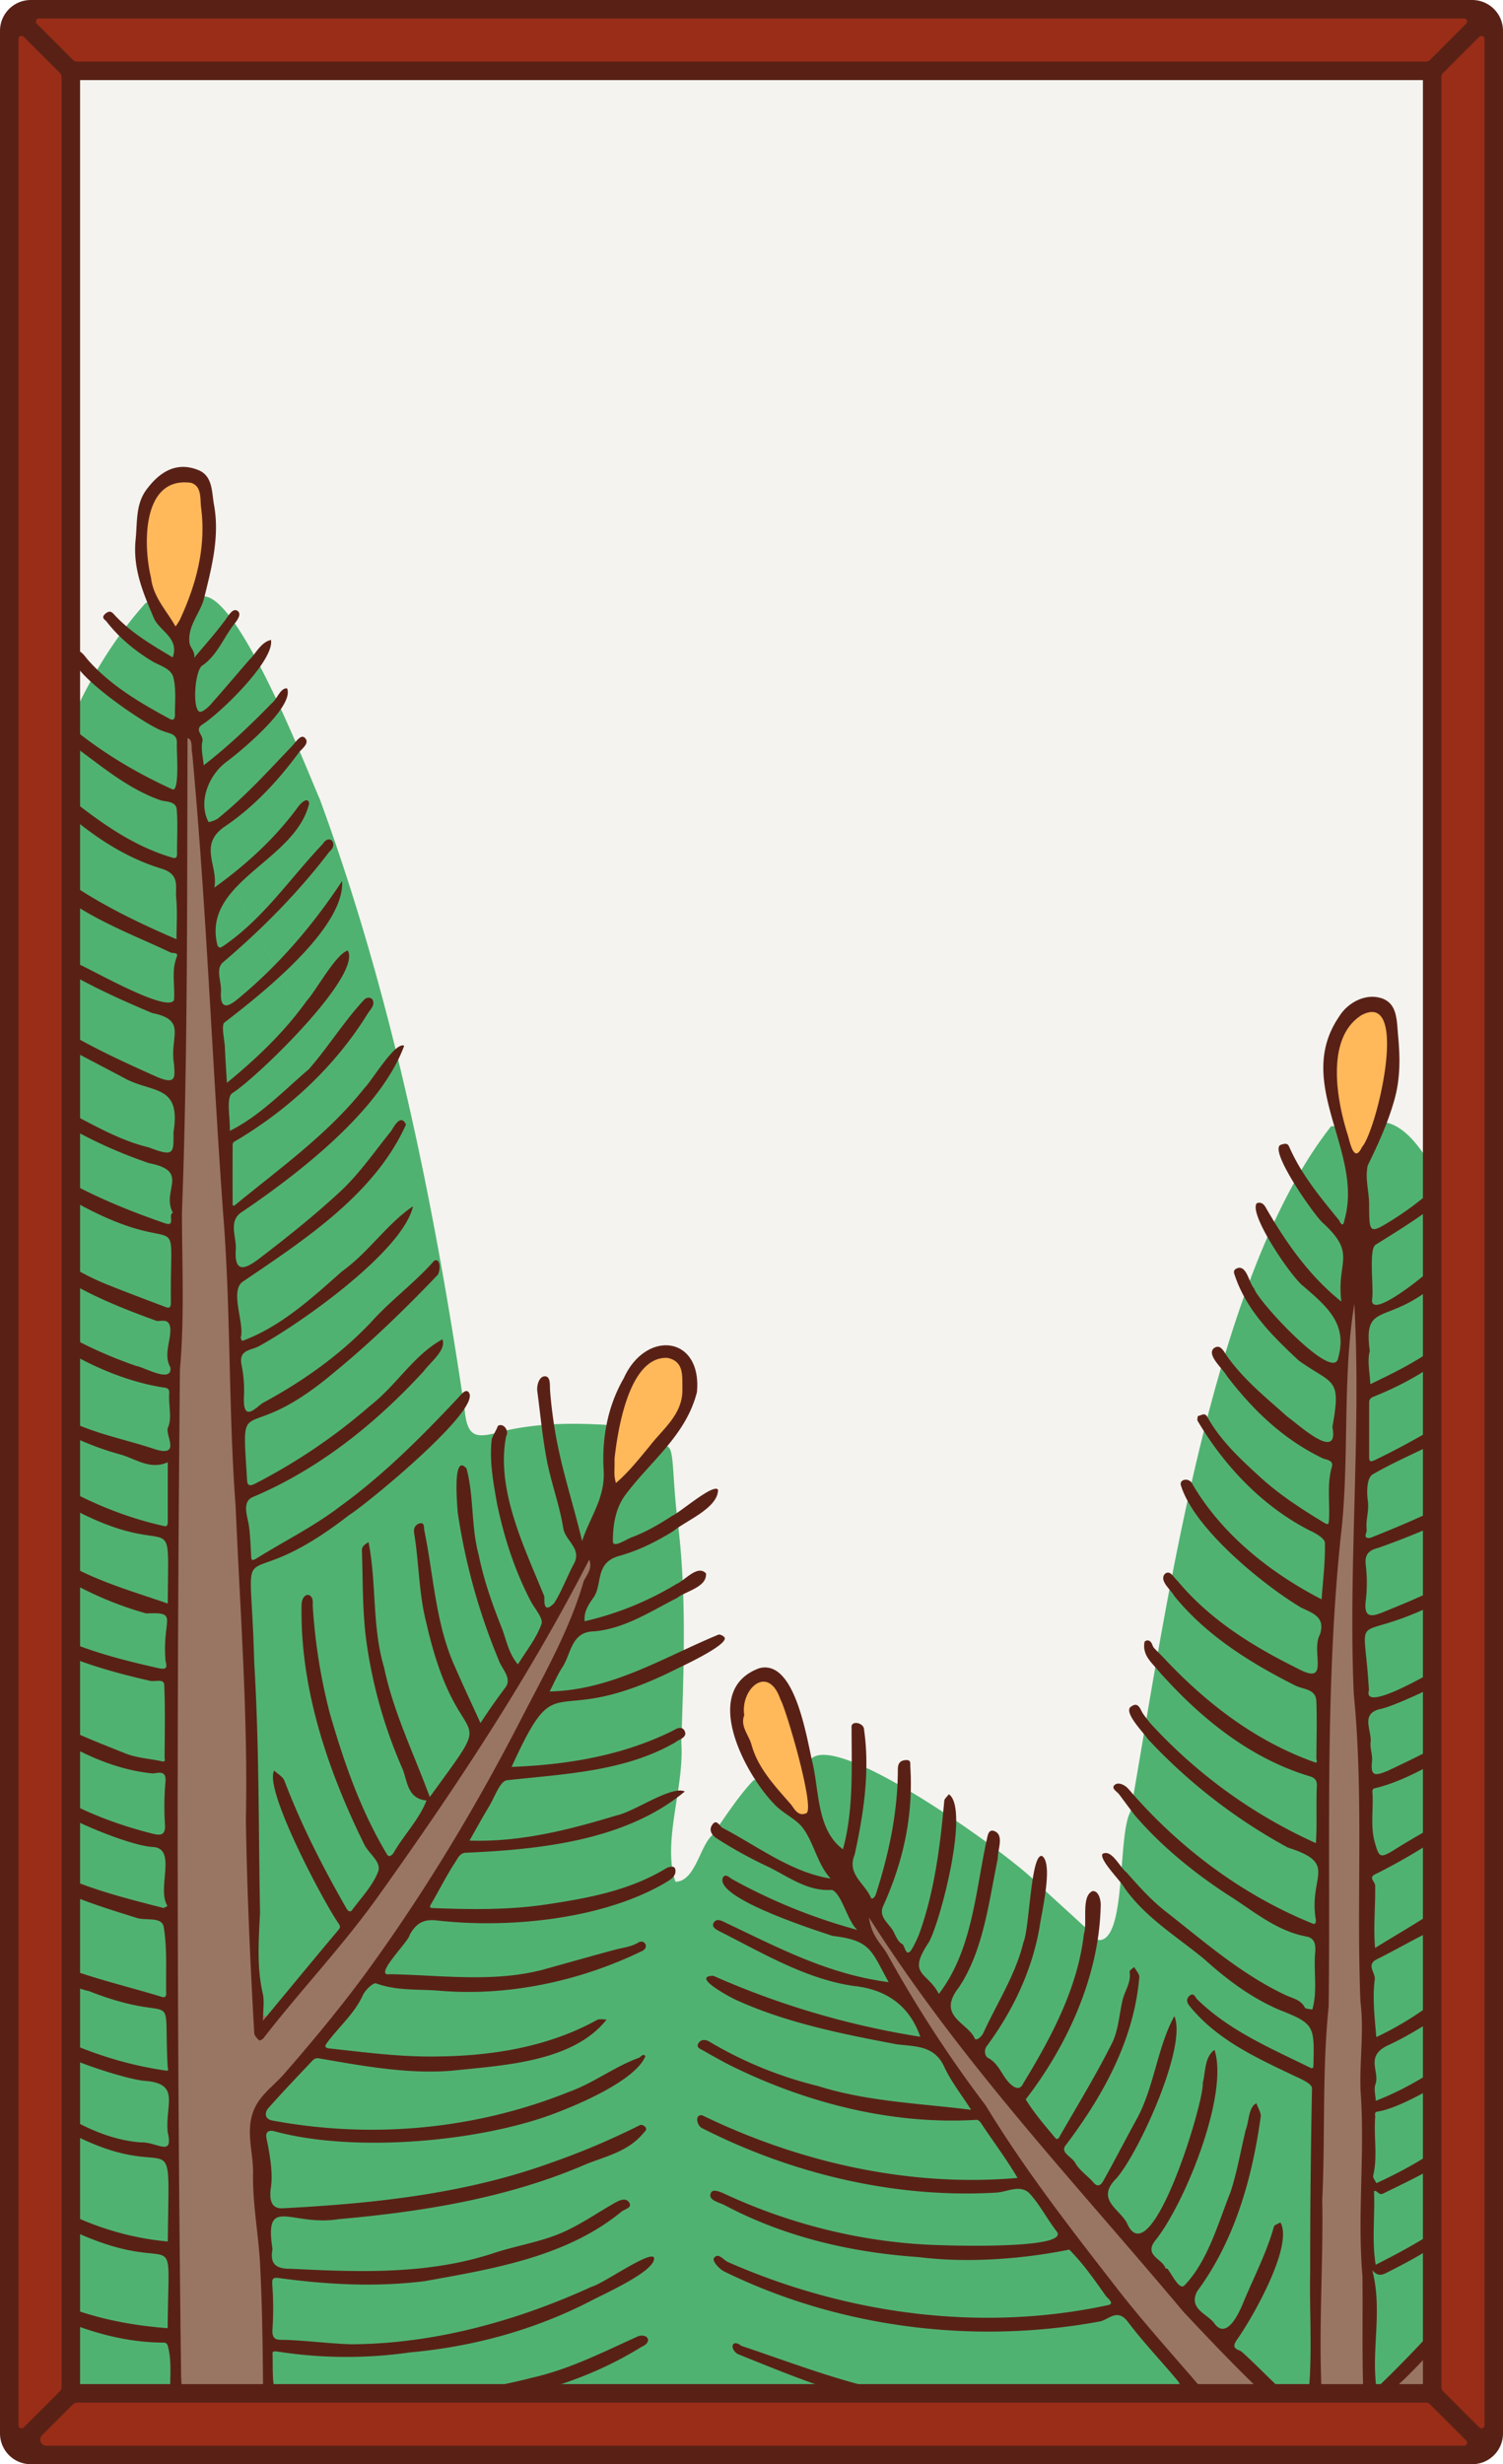
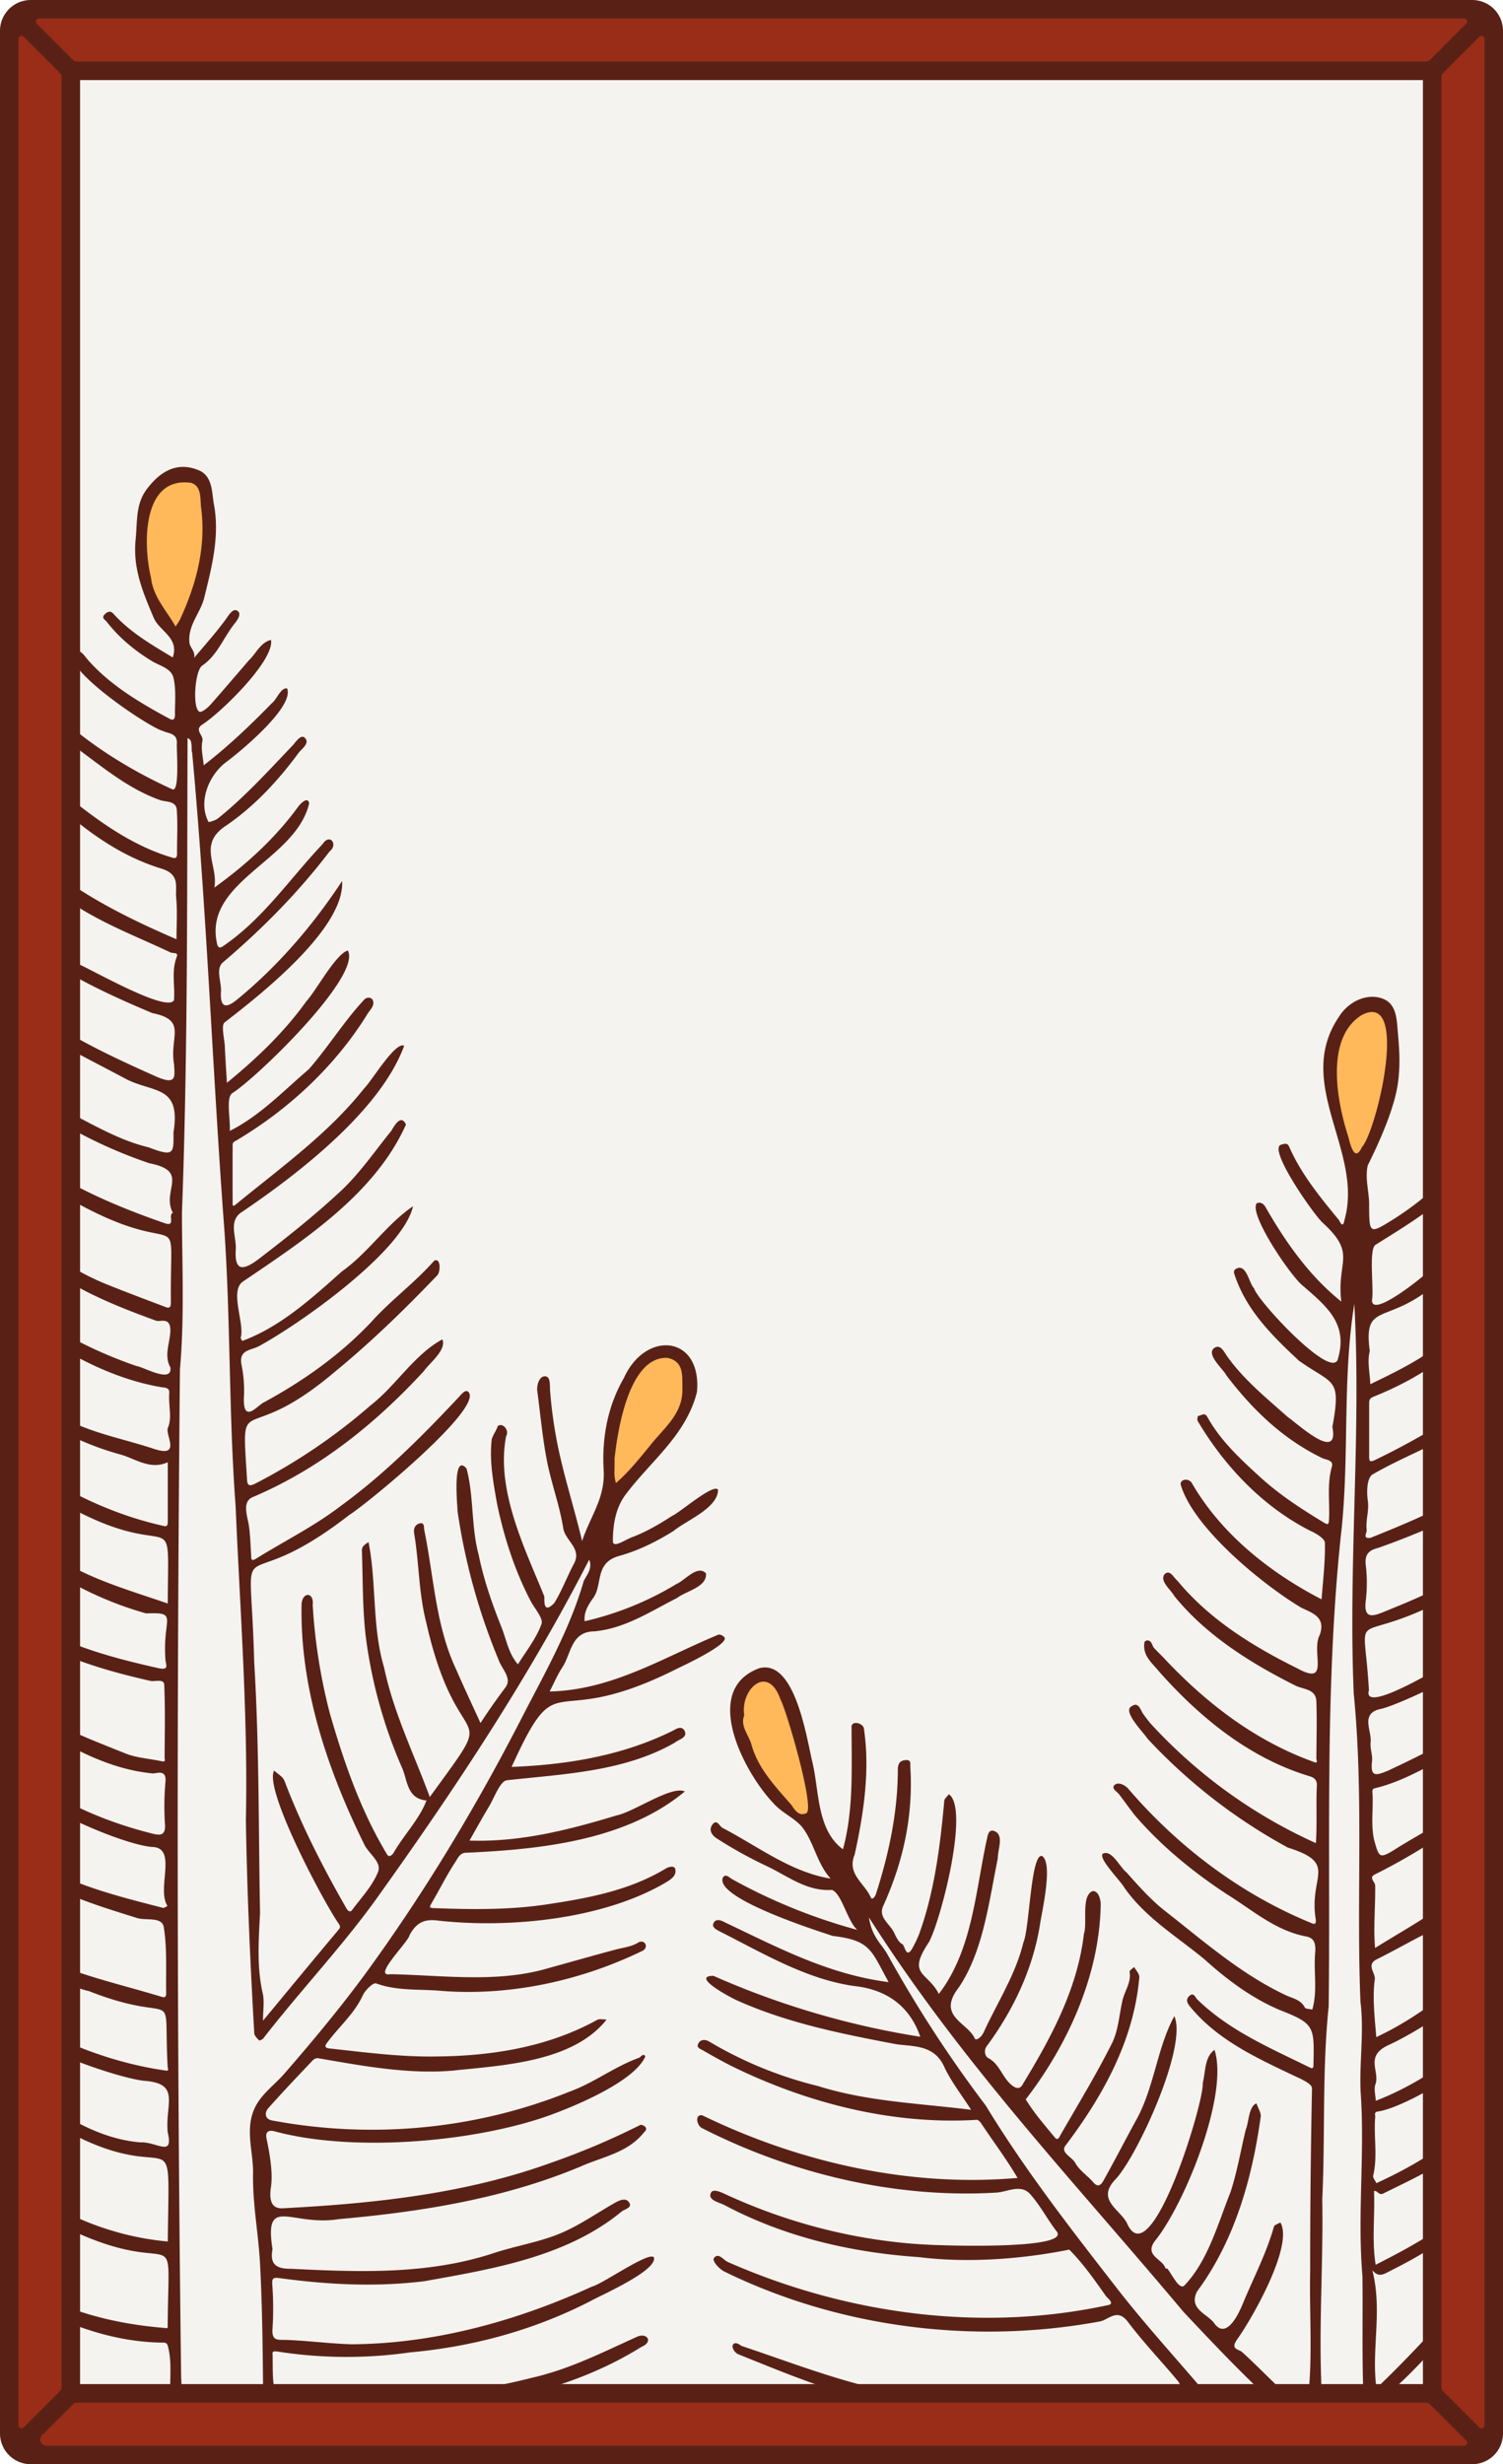
<svg xmlns="http://www.w3.org/2000/svg" viewBox="0 0 976 1600">
  <defs>
    <style>.cls-1{fill:none;}.cls-2{fill:#f4f3ef;}.cls-3{clip-path:url(#clip-path);}.cls-4{fill:#50b271;}.cls-5{fill:#ffb85a;}.cls-6{fill:#997664;}.cls-7{fill:#592116;}.cls-8{fill:#992d17;}</style>
    <clipPath id="clip-path">
-       <path class="cls-1" d="M960,22V1578a6,6,0,0,1-6,6H22a6,6,0,0,1-6-6V22a6,6,0,0,1,6-6H954A6,6,0,0,1,960,22Z" />
+       <path class="cls-1" d="M960,22V1578a6,6,0,0,1-6,6H22a6,6,0,0,1-6-6V22a6,6,0,0,1,6-6A6,6,0,0,1,960,22Z" />
    </clipPath>
  </defs>
  <g id="Paper_Backing" data-name="Paper Backing">
    <path class="cls-2" d="M960,22V1578a6,6,0,0,1-6,6H22a6,6,0,0,1-6-6V22a6,6,0,0,1,6-6H954A6,6,0,0,1,960,22Z" />
  </g>
  <g id="Wikipedia_Cropped" data-name="Wikipedia Cropped">
    <g class="cls-3">
-       <path class="cls-4" d="M900.61,1604c-13.92-9,29.69-29.76,33.19-40.67,15.19-15.84,26.61-38.53,42.2-51.77,9.09-3.25,1.74,86.07,4,88.44C982.67,1609.15,903.29,1601.71,900.61,1604Zm-724.4,0c-8.2-1.68-1.81-12-1.55-17.19,1-6.85-2.76-13.81-1.29-21,6.18-11-2.5-18.59-.34-36,1.2-24,0-47.36,0-71.58,0-25-1.45-48.92-3.19-75.34-4.83-20.71,18.78-32.66,30.35-47.86,16.4-13.62,24.59-37.49,41.74-50.94,10.27-11,17.27-30.83,30.05-39.52,15.76-33.18,40.14-66.41,56.61-99.08,7.22-19.61,22.65-34.64,27.1-53.84,5.78-13.15,14.51-25.55,20-38.23-1.16-7.83,3.38-14.31,6.33-18.42,6.6-6.67.39-23.34-8.36-12.6-4,7-6,14.58-10.89,21.21-4.28,3.07-7.82,6.38-7.42,12.24-53.93,90.86-112.33,176.47-181.54,258.72-11.54,6.55-5.05-14.56-7.16-19.44-5.29-47.59-1.56-93-2.36-141-4-95.2-8-189.36-10.84-281.92-2.14-7.88-1-14.89-2.72-23.37-3.84-8.05,4.84-17.45,1-24.46-7-12.82-.73-30.38-4.7-43.83,0-47.24-4.25-97.12-8.1-142.89-.61-3.77-1.43-8.93.88-13,.15-10.77-8.3-19.73-1.7-32.72,6.53-7.36-3-11.44-3-18-3.7-13.25,4.86-40.15-10.09-44.7-10.56,1.49-4.55,16.93-6.17,24.22-5.91,17.92,3.25,38.53-.81,58.19-1,27.41-2.83,52.23-1,80.53.36,5.17.41,8.49-1.93,11-6.66,8.6,7.36,16.2,1.39,28.06-4.26,129.71-3,264.52-5.59,398.92-1.45,127.44,3.17,250,1.92,379.27-3.1,19.31,7.9,42.21-1,61.45a6,6,0,0,0,.57,8.53c5.66,4.06,4.58,14,7.42,20.6.56,10.49-125.17,4.27-123.87,0-.1-185.18.27-374.45,0-558.09.06-80.08.26-165,0-244.62.2-59.82-2.5-140.45,11.22-198.18C21.9,525.7,44.06,447.91,94.27,391.86c9.31-7.35,14.46,31.92,26.25,14.05,14.07-73.88,78.55,93.86,87.15,113C254.55,646.41,282,781.77,301.74,915.41c1.77,18.9,8,18.39,24.37,14,21.88-5.31,44.92-5.63,67.37-4.26,11,6.67-7.55,35.75,8.53,40.41,43.37-43.48,30.76-32.9,38.52,26.24,5.37,45.79,3.42,93.73,1.89,139.76,2.09,28.94-12.58,64.46-3.8,90.27,12.79-.18,15.75-22.86,23.75-30.12,8.56-12,17.7-26.32,27-35.82,10.7-3.7,45.88,55.89,36.58,3.39-19.91-64.39,133.19,47.11,146.78,62.82,12.63,11.87,28,25.35,40.73,37.61,18.4.57,12-68.72,20.72-83.5,22.55-127.8,51.72-345,130.17-444.9,16.9-2.12,8.18,55.42,32.06-2.86,41.35.75,71.7,133.53,78.34,175,10.22,42.62,3.59,118.17,4.56,162,1.63,75.58.7,170.28.08,245.26-4.31,25.18,15.8,161.57-18.41,174.63-11.05,9.22-78.38,101.45-71.27,52.74-.06-68.94-3.78-138.11,1.07-206.33-2.17-21.32-3.76-48.44-2.33-68.62,0-14,1.58-31-1.26-45.49,2-3.87,8.5-6.77,4.9-12.08-10-20.28-1.59-42.1-5.14-62.51.47-10.44-4.87-20.86-.45-32,3.2-4.35-2.62-9.13-1.57-13.6,2.31-14.31-7.29-26.94-.61-40.41,1.1-14.84-4.25-33.93.07-49.71-.76-10-1.23-21.42-.15-32.33-2.92-7,4.89-21.33.82-29.81-.93-15.46,7.91-96.13-15.69-56.88-6.41,8.15,7,16,1.5,27-3.78,8.19,1.25,16.36-3.61,23.09a6,6,0,0,0,.06,8.2c3,12.52-2.22,26.92-.38,40.69-6.62,16.38.15,36.82-6,54-5.59,6.84,4.94,12.45-.06,21.34-4.36,9.22,2.31,20.24-3.82,26.17,1.66,32.6,2.31,69.11,1.61,103.9-4.83,11.4,3.65,16.59.46,29.27-1.92,7.37-1.14,16.12-.63,24.23-3.74,8.34-1.09,12.06-.37,21.23-.12,28.26-3.9,42.31-1.17,72.43v-.15c-3.55,56.09-1.52,117-1.89,175,1.06,73.33-4.06,61-50.36,16-2.94-2-7.72-3.59-7-8.44-1.37-8.35-11.67-7.71-16.83-15.65-7.8-2.44-6.89-15.52-14.06-18.21-5.3-.6-7.75-8.8-12-12.27-3.13-5.38-10.48-8.38-11-15.6-1.82-8.81-11.79-4.41-15.46-15.46-7.93-7.83-11.37-19.74-21.17-25.5-20.32-18-33.1-44.4-52.42-62.56-9.08-9.57-15.69-19.63-22.74-29.35-5.37-7.51-16.18-13-18.49-24-5.06-9.64-17.85-14-20.79-26.87-1.32-8.57-20.86-13-16.56,0,5.59,5.69,2.6,13.11,6.86,18.4,30.34,35.63,51.62,75.11,80.46,115.21,20.12,30.31,45.24,59.11,65.85,89.27,31,30.6,53.37,66.82,85.07,97.41C824.12,1616.53,179.23,1597.53,176.21,1604Zm206.05-587.37-264.17-505c-3.62,5.11-1.23,13.84,6,12.76,5.65-2.28,10.83-19.88,5.87-24.26C121.26,491.89,117.5,504.4,118.09,511.64Z" />
      <path class="cls-5" d="M521,1181.91c-21.53-13-39.35-41.79-42.07-67.61-3.83-21.22,23.62-39.14,31.49-12.58C514.36,1117.51,541.49,1177.54,521,1181.91ZM400,967c-14.55-19.45,3.07-59.83,12.47-77.56,10.77-20.53,40.13-11.6,34.72,12.19C443.4,929.65,419,949.62,400,967ZM880.83,753c-22.23-21.39-26.64-95.1,10.39-100.21C917.78,661.46,902.46,734.71,880.83,753ZM114,410.76c-56.39-53.54,5.13-141.67,20.35-85C136.67,350.74,135.18,387.87,114,410.76Z" />
-       <path class="cls-6" d="M820.15,1604c-63.8-73-131-151.29-183.28-234.62-24-32-44.45-62.85-64.14-98.74-3.88-6.91-17.33-19.57-9.63-29.37,80.25,105.15,160.37,211,254.71,304.3,20.86,21.69,42.71,45.69,36.36-4.3-2.44-36.8,2-77.76.58-113,7-144-.78-286,12-430.3,4.17-37.58,2.83-75.34,5.06-112.84,4.48-12.44-5.1-36.53,8.9-42.31,13,74.4-3.55,162.23,2.33,240.28,7.16,130.25,3,265.92,5.85,394.77,4.46,14.46-10.6,78.44,10.23,72.34,24.9-18.07,52.94-59,77.56-82.74,7.2-.68,1.72,44.91,3.36,48.06a4.15,4.15,0,0,1-4.81,4c-16.55,4.94-24.54,27.59-39,40.75C890.55,1613.27,886.71,1604.19,820.15,1604Zm-704.28,0c-8.53-283.26-4.26-581.62-.33-870.75,2.9-74.27,2.3-144.31,1.84-214.06,2.86-12-7.64-41.6,6.32-43.39,14,42.46,9.37,99.4,15.2,144.74,10.24,181.94,21,363.9,24.92,545.83-.48,47.78,2,90.52,4.35,137.28a6,6,0,0,0,6,5.68c44.12-42.15,81.47-97.24,115.31-149.12,39.63-56.94,60.54-99.58,93.21-151.51,14.8,10.87-23.92,72-29.89,88.3-49.64,101.29-108.65,189.74-184.23,274.41-5.41,51.59,8.64,105.94,6,158.28,2.87,21.82-5.61,47.71,5.63,66.37C187.48,1612.8,120.37,1600.32,115.87,1604Z" />
      <path class="cls-7" d="M984.5,1255.46a24.87,24.87,0,0,0-11.17,6c-22.74,24.73-49.21,47-79.61,61.23-1-12.35-2.58-25.27-1-37.41.66-4.33-5.9-9.54,1.39-13.15,9.88-4.9,19.47-10.36,29.29-15.41,10-4.44,55.41-34.76,50.53-45.51-3.55-3.63-6.69.88-9.49,3.51-20.62,20.83-46.79,34.77-71.51,50.08-1.19-13.27.28-27.07.06-40.51,0-2.44-4.46-5.11-.16-7.24A385.8,385.8,0,0,0,931,1195.21c15.6-10.2,33.45-17.86,45-33.13,2.19-3,3-6.9,0-9-2.65-1.75-5.26,3.27-7.94,4.35-1.31.53-1.78,2.86-3,4C947.68,1178,926,1188.1,906,1200.71c-10,6.28-10.42,5.16-13.12-4-3.27-11.08-.77-22.39-1.74-33.54,0-.64.51-1.82,1-1.92,14-3.22,26.84-9.82,39.31-16.48,16-8.55,32.77-16.56,44.58-31.19.74-1.58,5.09-2.55,1.85-5.3-2.1-1.64-4.32-2.08-6.72-.08-20.62,17.74-45.29,30-69.91,41.53-8,3.27-11.47,4.1-10.3-6.25.45-4-1.38-8.22-.92-12.19.9-7.64-7.07-18.87,6.69-21.72,14-3,90-39.14,86.73-53.2-1.66-2.74-4.84-1.93-7.42.07-5.49,5.1-93.23,62-87.08,41-3.41-58.1-12.95-27,48.27-58.55,12.07-7,25.57-12,34-24.22,4.23-4.91-2.11-7.77-6-4.88-19.46,17.85-43.46,27.33-67.34,37.09-7.52,3.07-12.33,3.44-11-7.41a99.8,99.8,0,0,0,0-23.43c-.81-7,2.27-9.56,8.11-11a518.69,518.69,0,0,0,53.45-22.29c12.28-6.32,25.43-12.59,33.6-24.24,1.18-1.67,5.1-4.55,1.32-8.31-2.54-2.54-3.59-.39-4.82.68C952.63,972.89,921,986,890,998.5c-5.53.77-2.27-3.24-2.51-5.14-.8-6.29,1.68-12.36.74-18.91-.8-5.57-.72-13.83,2.62-16.82,26.7-15.72,58.77-24.71,80.77-48.31,2.7-1.72,3.06-6.39-.8-6.47-25,16.13-50.46,31.89-77.41,44.87-4.16,2.08-4.33,1-4.32-2.5q0-17,0-34c0-2.29.34-3.34,3.08-4.45,27.58-11.09,51.51-26.54,69.4-49.08,3.29-5.18,19.16-23.6,14.47-28.38-4.79-3.88-18.06,20.1-22,23.66-15.73,22.35-40.33,34.27-64.21,45.79-.25-7.21-2.12-14.86-.34-21.53-5.43-41,19.86-4.64,70.83-74.48,6.57-6.27,2.22-18.37-3.72-8-8.55,11.89-19.06,22-30,31.66-3.42,3.24-36.3,29.91-35.65,17.57,1.29-7.29-2.28-32.55,2.22-35.71,24.31-15.24,49.69-30.15,66.4-54.24,1.41-2,5.61-5.32,1.55-8.16s-5.93,1.67-8,4c-14.49,16.3-30.63,30.8-49.18,42.36-14.57,9.08-14.73,8.66-14.88-8.89.28-9.15-2.88-17.49-.91-26.59,6.72-13.7,13.07-27.6,17.24-42.35,4-14,3.82-27.69,2.5-41.93-1-10.35-.33-21.87-12.21-24.72-10.3-2.47-21,4-26,12.17-30,43.66,16,87.4,3.39,132.15-1,6.37-3.28.54-3.6.14-8-9.79-16.09-19.58-22.89-30.21a127.8,127.8,0,0,1-9.52-17.6c-1.22-2.8-3.77-1.51-5.59-1-7.44,3.92,22.14,45.91,27.55,50.64,22.42,20.44,8.72,24.65,12,51.07-20.83-16.62-36.11-38.51-49.23-61.33-1.34-2.38-3.47-3.56-5.75-2.46-5.24,7.21,22.67,48.09,30.18,53.67,15.92,13.75,29,24.75,22.67,47-3.14,15.65-52.7-37.76-54.5-45.45-3.35-3.43-4.7-14.88-10.65-13.21-1.31.54-3,1.25-2.27,3.65,7.46,23.34,24.31,40,42,56.51,22.27,15.82,27.69,10.56,21.74,43,4.62,23.5-22.58-2.15-29.07-6.49-13.81-12.37-28.46-24.11-39.26-39.35-2.33-3.29-4.38-8.29-8.63-5.25-5,4.37,6.09,13.49,8.29,17.83,16.86,22.07,36.48,41.13,62.17,53.54,2.29,1.11,7.46,1.14,6.15,5.65-3.32,11.47-1.19,23.12-1.88,34.66-.11,2-.3,3.33-2.78,1.83-14.88-9-29.49-18.42-42.29-30.21C805.2,947.11,792.41,935.19,784,920c-1.8-3.23-4-.77-6-.65-.19,0-.77,2.48-.29,3.23,17.3,29.27,42.08,55.48,72.76,71.16,3.88,1.69,9.82,5.2,9.88,8,.27,12.22-1.27,24.49-2.15,36.7-33.4-17.24-65.07-42.31-84.17-75.36-2.1-3.86-9.06-2.68-6.95,2.08,8.89,27.63,52.57,63.5,77.62,78.53,6.91,3.51,16.46,5.87,12.35,17.74-6,11.09,7.19,33.72-14.53,21.86-29.2-14.45-57.08-31.73-78-57-2.39-1.88-4.76-7.56-8.31-4.14-3.37,4.51,4.22,10.13,6.29,14.05,20.6,25.54,49.61,43.63,78.65,58.22,5.11,2.63,13.37,2,13.66,10.31.44,12.31.08,24.66,0,37,0,.86,1.24,3.48-1.34,2.41-38.59-13.78-70.85-38.73-98.57-68.53-1.84-1.82-3.67-3.66-5.45-5.53-1.42-1.49-1.26-4.71-4.33-5-.62,0-1.91.7-1.9,1-1.61,8.86,4.89,13.56,9.79,19.64,26.59,29.81,58.52,55.89,97.41,67.58,2.63.8,5,2.21,4.7,6.24-.59,12.37.23,24.81-.61,37.2A328.53,328.53,0,0,1,747,1118.92q-2.38-2.91-4.6-6c-1.87-2.62-3-8.3-7.62-5-6.21,3.08,8.18,17.42,10.49,21.11a357,357,0,0,0,91,70.58c33.3,10.53,13.32,18.26,18.18,46.94.2,3.34-1.35,2.68-2.51,2.24-46.15-18.79-87.05-49.74-119.32-87.42-2.35-2.56-6.31-4.35-8.59-2.59-2.94,2.27,1.33,4.49,2.64,6.2,3.49,4.6,6.87,9.37,10.46,13.93,17.13,19.88,37.76,36.68,59.75,51.12,16.54,10.25,31.37,23.57,51.4,27.33,5.31,1,6.09,4.81,5.79,10-1.23,12.44,1.67,25.29-1.91,37.45-1.68-.43-4.36-.35-4.87-1.36-2.61-5.18-8.22-6-12.38-8-29.21-13.76-53.21-35-78.22-54.55-9.28-7.26-17.24-16.22-25.18-25.19-4.36-3.29-9.69-15.31-15.54-12-2.47,3.55,11.8,17.58,14.09,21.86,13.66,19.55,34.21,31.81,52.22,46.72,14.7,13.29,30.49,25,48.55,32.72,23,9,22.68,10.67,22.07,36.07.05,1.59-.62,2.2-2.12,1.46-25.69-12.67-52.28-23.86-73.29-44.31-1.28-1.25-2.3-5-5.27-2.18-2.11,2-1.5,4.08,0,6.12,17.43,21.73,42.23,33.28,66.83,45,4.8,2.3,12.66,5.41,12.92,8.65-.78,39.52-1.24,79.38-1.19,119-.67,30.19,2.24,60.61-2.54,90.59-14.95-11.19-27.68-25.57-41.58-38.14-2-2-8.18-1.61-3.21-8.41,9.81-13.8,36.69-60.88,28-75.82-1.45.88-3.86,1.49-4.19,2.68-4.88,17.36-13.27,33.26-20.1,49.81-6.25,15.15-13,20.91-18.62,13-4.35-6.12-17.06-9.28-11.17-20.76,24.21-32.69,35.69-73,41.24-113,.59-2.7-1.72-6-2.7-9.07-5.15,2.09-4.89,12.16-6.95,17.08-3.27,13.46-5.57,27.24-9.84,40.37-8.16,20.42-14.78,45.12-30.2,61-3.26,2.5-7.47-6.66-10.76-11-.22-.3-1.31-.14-1.37-.35-1.66-6.26-14.81-8.22-6.12-18.64,19-24.15,47.37-94.21,38-123.18-6.57,4.61-5.76,14.34-7.65,21.49,1.19,11.82-33.86,126.82-49.28,90.87-4.8-9.16-20.49-15.25-6.82-28.89,14.37-16.24,46.22-85.85,37.66-105.37-11.33,20.62-13.12,47.18-25.25,68.29-7,12.82-13.69,25.81-20.81,38.55-1.13,2-3.23,5-6.45,1.19-3.79-4.43-9.16-7.83-11.85-12.76-2.1-3.85-9.46-6.49-6.56-10.93,24.4-32.25,44.6-68.43,48.16-109.47.28-2.08-2.15-4.53-3.31-6.81-1,1.07-2.91,1.94-3,3.14,1.2,6.91-3.15,12.32-4.58,18.49-2.18,9.36-2.67,19.57-6.86,27.92-10.22,20.37-22.12,39.9-33.51,59.67-.44.77-1.56,4-3.48,1.62-6.66-8.06-13.62-16-19-24.87,27-35,47.67-79.91,48.67-125.64.2-3.11-1-9.78-5.22-9.59-7.68,3.1-3.24,20.51-5.68,27.8-4.11,35.52-21.25,67.22-39.48,97.23-1.12,2.33-3.11,4.37-7.23,1.1-6.35-5-7.87-13.79-15.45-17.75-2.15-1.12-3.1-5.32-.54-8.23,16.82-22.88,29.24-49.09,34-77.29,1.21-8.82,9-41,1.46-45.67-7.31-1.58-8.07,47.62-12.07,56.18-5,20.86-16.93,39-25.78,58.32-1.64,3.58-5.1,5.6-5.76,4.07-4.55-10.49-25-14.39-10.44-33.11,16-23.72,19.63-56,25.39-83.92-.21-5.6,4.56-15.54-2.73-17.86-2.8-.79-3.57,2.12-3.89,3.27-7.86,34.54-9.42,73.65-31.68,102.63-7.54-14.7-21-11.91-6.41-33.66,7.58-13.88,26.48-86.53,12.93-96-1.06,1.46-2.94,2.87-3,4.38-2.64,29.1-6.29,58.56-16.24,86.24a82.82,82.82,0,0,1-4.11,8.74c-4.5,8.39-5.08-1.16-6.94-2.08-2.45-1.22-4-4.71-5.37-7.53-2.64-5.61-10.36-9.73-7-17.17,10.33-22.77,16.6-46.26,17.76-70.77a172.93,172.93,0,0,0-.13-19.44c-.14-2.19.77-4.92-3.2-4.53-3.35.32-4.65,2-4.91,5.28.07,28.11-5.75,55.38-14.27,81.82-.24.92-2.3,4.45-3.4,1.88-3.85-9-15.65-15-10.36-27.66,5.76-26.3,10-54,6.1-81,.19-4.55-8.87-6.62-8.11-1.2,0,26.14,1.35,53.48-5.61,78.79-17.21-12.75-15.3-38.16-19.94-57-3.75-15.83-11.31-66.75-34.45-60.56-38.22,14.14-9.51,68,9.16,87.56,5.7,6.51,14.54,10,19.13,16.08,7.35,9.77,9.27,23.22,18.1,32.94-25.8-4.13-47.48-21.12-70.34-33-1.79-1.06-3.83-6.32-6.74-1.59-2.17,3.47.24,6.77,3.48,8.72a286.06,286.06,0,0,0,32.94,18.15c13.47,6.52,25.44,16.13,41.58,15.08,6.42,2.56,10,20.39,16.41,25.95a363.82,363.82,0,0,1-81-32.78c-2.07-1.07-4.37-4-6.24-1.31-6,13.23,60,34.27,71.25,38,24.85,2.94,24.92,9.4,36.33,30-39.41-5.07-71.81-22.44-106.73-39-2.34-1.26-5.2-2.17-6.74.25-1.83,2.91,1.3,4.43,3.3,5.58,28,14.08,56.06,31.08,87.39,35.65,21.44,2.2,36.4,13,43.34,33a539.47,539.47,0,0,1-134.33-39.56c-15.5.06,12.4,14.8,15.63,16.07,32.58,14.64,68.18,21.71,103.21,28.35,11.49,1.55,24.51.38,31,14.57,4.34,9.45,11,17.82,17.5,28-33.71-4.24-67.14-5.27-99.47-15.45a257.58,257.58,0,0,1-70.59-28.85c-2-1.21-5-1.78-6.79.74-2.17,3.09,1,4,2.77,5,5.79,3.34,11.62,6.63,17.57,9.67,49.17,24.37,105,38.77,160.1,35.39.78-.11,2,1,2.62,1.83,7.95,12,16.67,23.5,23.93,35.9-70,6.14-141.56-10-204.62-40.61-5.26-1-3.68,6.76-.2,8.3,58.42,29.75,125.8,45.8,191.47,41.81,6.94-.55,15.57-5.67,21.54,1,6.47,7.21,11,16.11,16.93,23.87,10.86,11.91-67.57,9.57-74.37,9.31-47-1.09-94.09-12.19-137.08-31.57-4.08-1.69-10.94-5.87-12.7-2.56-2.43,4.56,4.42,6.12,8.3,7.86,39.17,20.87,82.5,31,126.61,34,31.86,4,67.54,1.24,97.7-4.87,9,9,16.44,19.73,23.86,30.22.72,1,5.81,4.82,1.64,5.75-82.51,17.9-170,6-246.91-27.79-3.19-1.28-6.37-6.63-9.31-2.7-1.33,1.77,3.17,7,6.87,8.83,74.51,36.45,161.6,47.37,243,32.47,6.09-.64,11.79-9.32,18.88.09,10,13.24,21.51,25.28,32.13,38,1.78,2.14,3.37,5.5,3,8-.34,2.8-4.18.37-6,1.44-4.24,2.55-9.11.85-13.29,2.18-45.69,11.73-93.36,6.76-139.45-.08-44.58-3.06-85.41-19.9-127.37-33.92-5.86-4.72-8,1.43-2.49,5.25,37.08,14.88,74.28,30.85,114.34,35.13,56.71,10.26,128,17.92,181.93-3.26,11.94,13.22,23.89,26.57,36.11,39.68,2.48,3.67,4.41,3.42,9.13,2.35-27.32-40.48-63.86-76.5-94.26-115.44-30.19-38.86-60.5-77.71-86.07-119.79a814.92,814.92,0,0,1-64-98.47c-3.61-6.32-10.08-11.25-11.79-23.6,60.3,94.85,133,171.15,204.16,256,24.48,26.07,49.54,52.45,76.95,75.5,5,3.37,13.66-4.88,13.49-13.17-3.3-45,.58-90.15-.26-135.15,2-41.8-.16-83.47,4.17-125.42,1.25-101.47-2.7-203.24,7.77-304.41,6-50.26.83-102,8.88-151.72,4.6,82.73-4,169.1-.37,253.08,6.59,66.47,1.63,133.59,4.36,200.06,2.47,19.76-.82,39.13.12,58.71,2.83,39.79-2.25,79.54,1.17,119.4.29,23.18-.24,46.38.38,69.55.12,4.37-3.32,10.94,1.38,13.13,10.35,6.43,57.19-50.26,65.61-59.73,8.42-12,22.61-21.2,25.48-36.08-3.6-1.27-5.88,2-7.82,4.39-24.48,27.94-49,55.83-75.93,81.53-3.5-25.37,4.11-50.12-2.7-76.62,3.39,3.92,6,3.32,9.33,1.63,11.31-5.74,22.48-11.56,33-18.82,13.31-9.22,27.67-17.12,36.05-31.75,1.7-2.81,5.91-6.63,1.63-9.33-3.51-2.31-5.12,2.55-7.13,4.85-18.32,22.44-45.13,36.84-70.69,49.88-2.58-15.68-.4-32-1.07-47.87,2.34-.69,3,3.53,6.66,1.25,25.87-12.67,53-25,70.94-48.79a5.58,5.58,0,0,0,.34-6.72c-1.34-2.27-3.13-.36-4.14.59-21.1,20.76-45.4,36.32-72.26,48.53-.74-1.62-2.42-3.46-2.09-4.83,3-12.64.26-25.42,1.31-38.07.11-1.29-.88-3.2,1.52-3.57,21.14-2.81,87.29-43.72,88-65.42-3.33-.68-4.66.75-6.63,2.89-24.27,22.75-51.28,43.45-82.52,55.54-.14-3.63-1.37-7.67-.2-10.8,3-8.13-7.13-18.08,8.18-25.25C927,1316.25,977.35,1282.71,984.5,1255.46Zm-461.32-78c-5.28,2.13-7.68-3.69-9.69-6-10.18-11.69-21.28-23.29-25.5-38.65-1.76-6.38-7.48-12-4.7-19.1-2.63-17.09,15.47-33.54,23.47-10.36C510.44,1109.49,530.32,1177.18,523.18,1177.45ZM884.42,744.79c-5.37,11.45-8-4.34-9.39-8.33-7.91-25.2-13.51-63.49,9.4-77.5C915.68,643.05,894,734.19,884.42,744.79Zm90,768.84c1.69,2,.35,4.09-1.29,6.27-12.27,15.2-23.67,31.12-36.27,46-10.28,13.12-24.66,21.92-36.25,34.08-1.79,2.1-3.55,4.78-6.73,3-11.42,1.63.41-8.8,3.48-10.79,27.76-21.75,48.66-50.35,71.22-77.12C970.33,1513,972.72,1511.81,974.42,1513.63ZM329.23,1155.9c36.92-4.09,76.23-5.5,109.2-24.54,2.35-2.06,8.49-3.12,6-7.77-2.19-3.33-5.37-.93-7.78.28-32.52,16.09-68.24,22-104.44,23.38,32.17-70.45,22.65-20.92,107.9-64,4.45-2.13,33.08-15.56,30.38-20.07-.82-1.06-3-2.19-4-1.8-35.87,14.86-69.07,36-109.56,36.89,2.69-5.2,5-10.74,8.22-15.64,5.79-8.75,5.63-23.25,20.66-23.39,19.91-1.77,36.54-12.93,53.88-21.7,5.79-4.54,19.54-7,18.75-15.94-5.44-5.89-13.7,4.6-19.08,6.83a202.34,202.34,0,0,1-59.68,24.23c-.74-6.05,2.66-11.09,5.67-15.31,6.11-8.56.68-22.64,16.67-27.07,12.56-3.49,24.19-9.28,35.26-16.17,8.44-6.92,28.92-14.92,29-26.78-2.68-4.58-24.86,14.86-29.85,16.93-8.37,5.47-17,10.49-26.44,14-3.73,1.41-12,7.2-12,2.48,0-10.07,1.56-21.31,8.11-30.11,16.39-22,39.35-38.59,46.47-66.74,3.4-36.82-33.24-40.58-47.46-9.11C394.45,913.2,390.79,934,392,954.6c1.06,18.11-8.65,29.78-14,46-6.16-25.81-13.45-46.72-17.64-71.84q-2.1-12.62-3.13-25.4c-.32-3.92.5-9.63-3.35-9.73-3.51-.09-5.56,5.36-4.94,9.94,2,14.89,3.32,29.92,6.18,44.68s8.26,29.13,10.64,44c1.3,8.16,11.94,13,7.17,22.64-4.56,8.41-8,17.93-13,25.94-8,8.31-6.09-3.49-6.52-4.43-12.87-31.63-31.5-69.12-24.75-103.87,2.18-3.46-1.75-9-5.38-6.67-1,3-2.95,5.47-3.93,8.52-1.71,14,1,28.33,3.46,42.18,4.56,21.84,11.35,42.83,21.61,62.66,2.66,5.15,8.55,11.54,7.2,15.28-3.41,9.45-10.11,17.72-15.29,26.15-6.13-7-7.42-15.87-10.64-24-6.12-15.32-11.52-30.75-14.83-47-5-18.38-3.05-38.2-7.93-56.18-9.35-10.65-5.9,24.44-5.75,28.2a402.62,402.62,0,0,0,26.53,95.9c2,6,9,12,4.55,18-5.66,7.59-11.17,15.32-16.24,23.2-5.43-11.93-10.86-23.44-15.95-35.11-13.27-28.44-14.31-59.92-20.58-90.22-.3-1.62.34-5.32-3.24-4.23-2.59.79-3.84,3.18-3.33,6.22,3.21,19.19,2.95,38.79,7.82,57.85,21,93.15,49.91,47.94,2.35,113.51-10.25-27.92-23.54-54.76-29.65-84-7.92-26.41-4.84-54.89-10.13-81.53-2,1.41-4.42,2.55-4.3,5.61.75,20.21.2,40.26,3.16,60.62a311.24,311.24,0,0,0,23.08,80.73c3.35,7.64,2.94,19.7,15.71,20.82-4.58,12.09-14.77,22.45-21.32,33.9-1.15,1.74-2.92,3.16-4.2,1.28-17.14-28.36-28.06-59.81-37.27-91.8A364.12,364.12,0,0,1,203.06,1042c1-8-6.42-8.91-7.22-.6-1.2,54.36,16.8,107.6,40.54,155.85,2.86,6.31,11.67,11.65,9.14,18.09-3.6,9.17-11,16.87-17,25-.94,1.27-2.42.72-3.43-1-15.35-26.78-29.38-54.18-40.38-83.08-1-2.67-4.39-4.45-6.67-6.64-6.93,12,32.24,85.71,41.9,99.4,1.56,2.24.62,3.11-.84,4.85-15.77,18.79-31.36,37.71-48.31,58.17,0-7.17,1-12.73-.18-17.79-4-17.34-2.57-35.1-1.75-52.25-1-54.08-.5-108.35-3.77-162.5-2.5-96.81-14.52-36.62,61.53-95.7,11.85-7.41,86.22-68.66,77.82-79.66-1.89-2.66-4.46.75-7.33,3.87-23.66,25.17-48.14,49.71-76.21,70.06-16.86,12.93-36.25,22.53-54.38,33.83-3.63,2.26-3.31.25-3.45-2.22-.35-6.23-.55-12.43-1.38-18.68-.8-6.09-5-15.89,2.57-19,43-18.24,79.5-47.52,110.93-81.71,4-5.6,14.84-13.69,12.09-20.65-18.29,9.86-30.09,30-46.57,42.8A375,375,0,0,1,166,963.17c-3.41,1.74-5.35,2-5.57-2.32-3.76-61.44-3.68-19,56.27-69.53,23.66-19.34,45.81-40.84,67-63,2.42-1.81,2.79-12.1-1.78-9.72-12.48,14.26-28.37,25.77-41.06,40-20.34,21.43-44.09,38.17-69.86,52.14-4.13,2.24-13.4,14.11-12.6-3.87a82.61,82.61,0,0,0-1.5-20.41c-2.12-10.19,5.67-9.43,11.29-12.42,26.76-14.58,93.53-61.63,100-90.81-16.94,11.42-29,30.13-46.09,42.23-19.56,17.4-39.84,36-64.74,45.18-.08,0-1.28-1.77-1-2.31,2.57-9.11-7.6-30.58,1.59-36.35,39.82-27,85.58-56.82,105.67-101.82-3.12-6.75-7.11,0-9.57,4.15-10.83,13.35-20.49,27.65-33.21,39.45-16.64,15.44-34.32,29.52-52.34,43.32-10.26,7.86-16.38,9-15.39-5.91.54-8.12-5.21-18.74,4.29-24.44,36.87-25,89.74-65.89,105.05-107.71-5.75-3-21.1,22.91-25.78,27.44C213.1,736.22,182.1,758.27,153,782.15c-2.31,1.86-1.94-.44-1.94-1.53q-.07-18.37,0-36.77a2.64,2.64,0,0,1,1.69-2.92c34.46-20.31,64.84-48.54,85.93-82.65,1.42-2.37,4.45-5,3.63-8.1-.58-3.07-4.37-3-6.1-.79-13,14-23.23,30.7-35.71,44.89-16.42,14-31.8,30.29-51.27,40,.36-8.42-2.57-21.63,1.6-24.5,15.52-9.62,84.44-76.22,75-92.63-8,2.58-20,25.27-26.8,32.87-14.48,20.18-32.24,37.12-51.68,53.06-.47-8.15-1-15.73-1.34-23.31-.26-5.51-2.6-14.17-.07-16,23.15-17.82,78.17-61.07,76.21-91.72-18.61,28.25-40.89,54.44-67.38,76.29-6.15,5.25-12.08,8.06-11.27-4.58.41-6.34-3.66-14.32,1.11-18.76,25.42-21.62,49.13-45.48,69.41-72.18,5.8-4.63.06-11.93-4.47-4.81C188.4,570.28,171,596.44,145.33,614c-1.5,1.08-3.23,2.25-4.2-.5-10.08-41.28,50.91-54.37,59.63-91.91-.71-4-4.35-1.19-6.72,1.65-15.11,20.85-34,38.06-54.82,53.06,2.54-14.34-10.34-27.36,6.21-39.28,18.93-12.63,34.82-29.65,48.44-48.13,2-2.71,7.7-6.43,4-9.89-2.68-2.47-6,3.18-8.43,5.62-15.38,16.15-30.38,32.67-47.8,46.7-1.71,1.39-6.06,2.66-6.22,2.36-7-13.08.25-30.63,11.72-39.07,9.42-7,44.25-35.92,39.28-47.62-4.16-.66-6.64,7.16-9.93,9.63-13.91,14.27-28.42,28.1-44.22,40.29-.4-5.25-1.95-10.77-.82-15.68.89-3.9-5.43-7.08-.24-10.68,11.71-7.34,47.29-41.83,44.74-55.05-6.79,1.64-9.61,8.76-14.36,13.27-8.22,9.55-16.4,19.14-24.73,28.59-1.94,2.2-5.85,5.41-7.33,4.75-4.73-2.12-3-26.67,1.77-29.93,10-6.84,13.88-18.4,21.17-27.47,1.14-1.41,5.09-6.32,1.41-8.28-3.24-1.7-6.2,4.65-8.54,7.37-6,8.05-12.8,15.58-19.26,23.34.91-4.23-2.79-6.56-3.1-10.08-1-11.09,7-18.91,9.49-28.38,4.91-19.91,10.32-40.14,6.48-61-1.51-8.22-.71-18.67-10.2-22.48-14.46-5.82-25.38,1.55-33.67,12.75-7.07,9.55-5.84,20.91-7,32.26-1.94,19.09,4.85,34.58,11.71,50.87,3.7,8.78,16.8,12.94,12.38,25.78-13.45-8.08-27.16-16-37.89-27.69-1.28-1.4-2.75-3.26-5.74-.79-3.33,2.75-.18,4.12.55,5.07a96.37,96.37,0,0,0,11,11.95,115.74,115.74,0,0,0,18.68,13.9c4.94,3,12.36,4.63,13.82,10.62,1.74,7.15,1.1,14.94,1,22.44,0,1.38.65,6.57-3.37,4.4-19.27-10.4-38.34-21.62-53-38.15-2.63-3-5.57-8.26-9.47-4.88-8.15,9.86,47.82,47.89,57.88,50.84,4,1.81,9.2,1.45,9.26,7.65-.44,3.91,2.06,32.5-3,30.27C85,500.24,59.9,484.69,38,465c-2-1.76-4.12-4.35-6.65-2.42-4.21,5.28,8.84,17.2,13.3,19.47,19.16,13.46,36.65,29.38,59.32,37.46,3.62,1.29,10.37.33,10.82,6.29.68,9,.16,18.11.17,27.18,0,2.17.39,5-3.06,3.88-37.49-11-66.46-39.42-96.55-62.66-2.63,11,9.67,17.07,16.39,23.35,21.44,20.13,44.88,37.86,73.16,46.47,12.25,3.76,8.82,11.78,9.5,18.83.86,8.88.21,17.9.21,27C81,595.38,48.37,579,21.06,554.55c-2.8-1.4-10.23-11.61-12.37-8.84-6.17,5.86,5.63,10.77,8.47,15.33a167.11,167.11,0,0,0,43.41,33.71c16.16,8.94,33.49,15.75,50.21,23.7,1.39.66,5.27-.33,4,2.86-3.65,9.24-1,18.74-1.81,28.07-4.3,8.56-54-20.21-62.92-23.81a165.17,165.17,0,0,1-38.91-25.71c-3.22-2.38-6.63-8.27-11.14-4.54-4.63,3.19,7.7,9.58,9.72,12.35,25.81,21.94,57.94,37,89.16,50.11,23.06,4.63,11.06,15.33,14.11,33,.5,8.22,1.81,13.81-10.74,8.59-33.89-15.1-67.67-30.88-95.9-55.23-4.4-3.55-12.68-.9-6.36,5,13.91,10.22,26.35,22.51,41.85,30.33,13.63,7.32,27.38,14.39,41,21.65,17.89,8.51,34.68,4,29.8,34.23.18,13.48.43,16-16,9.65-22.18-5.3-41.16-18-61.46-27.43C24.33,712.47,15.58,702.65,6,694.8c-5.56-6-10.53.78-4.92,5.54C28.35,725.27,62,743.41,96.91,755.27c26.85,5.19,7.62,17.63,15.35,32.24-3.35,1.09,2,9.1-5,6.8C72.85,782.46,39,767.62,10.18,745c-3-3.45-9.12-7-10.11-.27,1.07,5.93,9.27,9.6,13.49,13.68,111.52,77,96.58,8.53,97.41,87.15,0,2.35-.34,4.25-3.2,3.18-12.66-4.77-25.33-9.57-37.9-14.58-24.13-9.63-44.63-25-64.26-41.56-2.55-2.06-5.27-2.67-7.62-1-3.07,2.38.7,4.51,2,5.74,6.73,6.39,13.75,12.48,20.89,18.44,23.76,19.83,51.8,31.32,80.5,41.75,2.58.94,9.21-2.67,9.24,6.13,0,8-4.44,16.1.05,24.25,1.21,10.54-17.09-.24-22.15-1C56,875.73,25.73,859,0,836.52c-6.58,1.68-2.13,9.59,2,12.34,30,23.92,65.07,45.53,103.38,51.93,5.17.37,4.55,2.19,4.45,5.55-.21,7,1.86,14.85-.78,20.63-2.06,4.47,9.14,19.83-9.14,13.76C82.65,935,64.47,931.47,48,924c-14.66-6.65-27.42-17.46-41.2-26.12-5.6-5.51-17-3.06-9.5,2.63,23.32,19.58,50.58,35.52,80,43.63,10.16,2.56,19.8,10.63,31.65,5.28,0,13.08,0,25.9,0,38.72,0,2.12-.54,3.32-2.81,2.62C66.85,982,31.54,962.88,0,938.56c-2.55-.32-6.06,2.34-3.79,5.07,6.47,5.46,12,11.73,19.12,16.59,101.52,69.34,93.88,3.16,93.61,80.94-22.33-7.74-45.25-14.19-66-26.05C34,1013.1.22,982.76-2.65,990.22c-1.52,2.23-.2,4.39,2.29,6,28.86,23,59.63,41.45,95.36,51.37,21.25-.84,10.53,2.6,12.39,29.43-.06,3.23,3.26,7.86-4.68,6.07-34.94-7.84-69.09-17.36-98.24-39.56-5.34-4.82-11.62,2.59-4.47,6.63,27.93,22.66,63.07,33.39,97.73,41.25,2.88.6,8.74-1.62,8.92,2.54.7,15.75.3,31.54.24,47.32,0,1,.94,2.92-1.77,2.33-7.89-1.73-16.28-2.13-23.65-5.09-27.72-11.14-56-21.44-78.42-42.45a4.56,4.56,0,0,0-7,.35c-4.42,8.1,26.2,23.74,32.5,27.81,21.89,13,44.3,24.65,70.35,27.24,2.56.26,9.2-3,8.57,5.13a180.79,180.79,0,0,0-.35,27.92c.62,7.94-3.87,7.12-8.37,6-34.36-8.64-67.15-23.48-93.89-47.13-1.54-1.43-3.6-3.67-5.46-1.93-2.06,21.92,79.66,57,100.06,57.8,15.71,1.08,2.11,27.13,9.27,38.2,0,0-2,1.53-2.85,1.32C71.76,1230,36.67,1221.47,8.51,1199c-2.55-2-5.35-7.11-8.51-3.68s1.67,7.54,4.1,9.81c24.28,21.81,54.61,30.71,84.79,40.19,6,1.88,16.31-1,17.44,5.92,2.31,14.07,1.3,28.7,1.59,43.1,0,1.67-.56,2.93-2.76,2.24-36.22-11.07-74.26-18-105.16-41.44-14.52,11.71,49.22,36.23,57.76,37.67,60,23.64,48.12-7.11,51.1,49.2,0,.72,1.32,2.91-1.48,2.36-39-5.63-75.75-21.29-108.29-42.75-2.61,21.08,75.3,47.33,94.31,49.42,24.31,1.62,13.72,15.07,15.5,33.44,3.94,16.65-7.11,6-17.69,6.55-32.58-2.65-58.49-23.69-85.33-40.14-1.9-1.18-3.69-5.2-5.88-3.93-4.92,3.57-.31,8.83,3.6,11,113.6,84.71,106.32-2.42,105.36,97.42-37.75-3.31-74.8-19.09-103.86-43.55a5.37,5.37,0,0,0-5.1-1.4c-4.92,1.64-2.1,3.52,0,5.83,9,13.94,23.7,20.76,37.77,27.6,80.18,41.1,71.77-9.62,71.12,65.76,0,.93.46,2.59-1.69,1.93-35.06-2.81-69.11-11.79-98.52-31.72-2.35-2.25-9.69-1.29-8.68,3.23a186.43,186.43,0,0,0,31,19.26c23.6,10.86,48.24,18.48,74.6,18.72,2,0,2.9.2,3.53,2.7,2.82,11.06.72,22.28,1.65,33.3,1.78,21.21-12.74,9.7-20.7,10.75-2.76.36-5.78-2.33-8.8-2.73-26.05-3.43-48.76-14.77-70.41-28.94-8.13-5.65-17.65-.44-5.12,5.46,24.05,18.32,53.65,29.83,83.1,35.56,11,2,25.82-.64,24.86,17.93-.13,2.38-.35,4.58,2.16,4.58s3.64-2.48,3.16-5c-3.09-17-.28-34.09-1.41-51.21-2.76-218.55-2.88-435.89-.77-654.38,3-33.8,1.37-67.57,1.3-101.53,3.83-102.68,3.29-205.63,3.63-308.21,3.69.78,2.15,6.9,3,9.46,9.18,99.08,12.92,199,20.06,298.34C150,850.86,148.22,914.23,153,978c2.89,67.82,8.11,135.67,6.66,203.92.75,46.08,2.82,92.21,5.45,138.25.09,1.62,1.86,3.26,3.12,4.64.22.24,2.12-.52,2.71-1.24,24.6-31.76,52.3-60.73,75.46-93.46,49.57-69.39,97.26-141.44,136.2-217.44,2.23,5.5-1.26,9.53-3.54,13.88-9,31.23-25.17,59.61-40,88.36-29.73,58-63.55,114.25-102,166.9-16.52,22.41-34.28,43.79-52.57,64.78-6.65,7.62-15.48,13.47-19.58,23.25-5.74,13.7-.31,27.7-.58,41.52-.38,19.28,3.44,38.6,4.5,58,2.16,40.28,1.8,80.66,2.38,121,.05,2,3.1,3.93,4.94,5.71.5.17,2.25-1,2.28-1-1.95-5.3,2.78-10.38-.09-16.13-1.82-3.64-.82-8.71-.93-13.14,0-.23,1.48-.71,2.26-.7,79.9,2.87,166.9,2.27,236.94-41.32,8.1-3.44,3.21-9.74-3.45-6.3-22,9.94-43.26,20.79-67.36,26.3-47.12,12.1-95.1,15-143.49,14.22-26.66,1.59-25-3-25.27-28.62-.26-2.52.07-2.87,3.1-2.54a290,290,0,0,0,86.11.55c40.88-3.67,80.64-14.5,117.22-33.32,7.85-4.3,43.05-19.7,41.21-28.23-2.45-4.76-33.37,17.17-40.31,18.85-48.77,22.34-102.64,37.22-156.51,37.43-14-.45-27.86-2.3-41.82-2.82-5.34-.2-9.62,1-9.09-7a209,209,0,0,0-.14-29c-.3-4.17.84-4.57,4.13-4.22,31.39,4.33,63.11,6,94.65,2.08,44.24-7.93,92.08-15.73,127.8-45,2.14-1.89,7.87-2.65,4.87-6.49-2.45-3.13-7-.55-10.43,1.45-11.61,6.71-22.8,14.52-35.13,19.48-13.75,5.53-28.76,7.82-42.86,12.58-42.58,13.84-87,12.09-130.88,9.93-9.46.1-13.91-2.82-12-12.75-5.62-35.67,12.32-14.47,43-19.49,53.54-4.73,107.42-13.32,157.22-34.23,13.81-6.16,29.91-8.71,40.41-21.38,1.18-1.42,3-2.5,1.29-4.42-.68-.75-2.45-1.45-3.19-1.08a481.2,481.2,0,0,1-57.25,24.3c-56.23,20.46-115.71,26.68-174.78,29.76-5,.25-9.45-1.91-7.74-13.52,1.39-9.41-.66-21.31-2.86-31.88-1-5,2.31-5.48,5.66-4.45,50.32,13.5,127.64,7.06,176.39-9.88,16.8-5.92,56.91-22.39,63.94-38.87-1.18-2.5-3,.54-4.4,1-15.66,5.7-28.88,16.09-44.83,21.89-61.22,24.67-128.54,30.83-193.28,18.67-4.57-.94-4.94-5-2.28-8,9.38-10.55,19.12-20.78,28.81-31a4.59,4.59,0,0,1,3.41-1.41c28.59,4.93,58.2,10.51,87.14,8.1,32.61-3.47,78.3-5.39,100.29-33.18-2.11,0-4.68-.67-6.25.28-31.5,17.37-67.42,23.26-103,23.67-23.73.52-47-2.61-70.38-5.15-.91-.1-4.37-.27-2.3-3.15,7.66-10.67,18.08-19.19,23.69-31.55,1.51-3.31,6.77-8.25,8.51-7.6,13.07,4.83,26.9,3.73,40.1,4.69,45.14,4,92-5.94,132.86-25.78,4.37-2.19,1.73-7.53-2.33-5.62-4.68,3-10,3.42-15.08,4.78-15.79,4.21-31.51,8.73-47.27,13.08-32.37,8.46-66.14,3.5-99.13,2.9-11.84,2,12.32-21.4,12.7-25.53,4.85-8.78,10.34-10.34,18.65-9.26,46,5.11,106.43-.82,146.85-24.28,3-1.87,7.93-4.21,7-9-.56-2.94-4.69-1.45-6.05-.62-23.68,14.37-50.62,19.32-77.26,23.34-24.32,3.68-49.13,3.39-73.8,2.43-2.69-.11-2.59-.73-1.33-2.89,5.28-9,9.94-18.48,15.7-27.19,1.38-2.08,2.82-5.89,7-5.87,48.44-2.15,103.75-8,141.91-39.77-8.65-4.06-32.95,13.26-44.33,15.55-31,9.4-62.49,17.44-95.5,16.34,4.39-7.7,8.2-14.69,12.31-21.51C321.06,1167.34,324.63,1156.41,329.23,1155.9Zm69.83-208.77c1.74-15.77,8.7-66.69,34.37-65.46,10.9,2.26,9.52,11.72,9.71,20,.38,16.73-12.54,25.85-21.26,37.27-6.87,8.28-13.75,17-21.93,24C398.39,956.93,399.23,956.42,399.06,947.13ZM116.83,402.35a34.43,34.43,0,0,1-2.84,4.41c-5.85-10.4-14.55-19.08-15.93-31.66-5.16-21.06-6-66,26-61.6,7.12,2.15,5.81,10.56,6.52,16C133.94,355.15,127.53,379.24,116.83,402.35Z" />
    </g>
  </g>
  <g id="Red_Japanese_Frames" data-name="Red Japanese Frames">
    <path class="cls-7" d="M0,20V1580a20,20,0,0,0,20,20H956a20,20,0,0,0,20-20V20A20,20,0,0,0,956,0H20A20,20,0,0,0,0,20ZM924,1548H52V52H924Z" />
    <path class="cls-8" d="M952.1,15.41,928.69,38.83A4,4,0,0,1,925.86,40H50.14a4,4,0,0,1-2.83-1.17L23.9,15.41A2,2,0,0,1,25.31,12H950.69A2,2,0,0,1,952.1,15.41ZM40,1549.86V50.14a4,4,0,0,0-1.17-2.83L15.41,23.9A2,2,0,0,0,12,25.31V1574.69a2,2,0,0,0,3.41,1.41l23.42-23.41A4,4,0,0,0,40,1549.86ZM936,50.14V1549.86a4,4,0,0,0,1.17,2.83l23.42,23.41a2,2,0,0,0,3.41-1.41V25.31a2,2,0,0,0-3.41-1.41L937.17,47.31A4,4,0,0,0,936,50.14ZM925.86,1560H50.14a4,4,0,0,0-2.83,1.17l-20,20a4,4,0,0,0,2.83,6.83H950.69a2,2,0,0,0,1.41-3.41l-23.41-23.42A4,4,0,0,0,925.86,1560Z" />
  </g>
</svg>